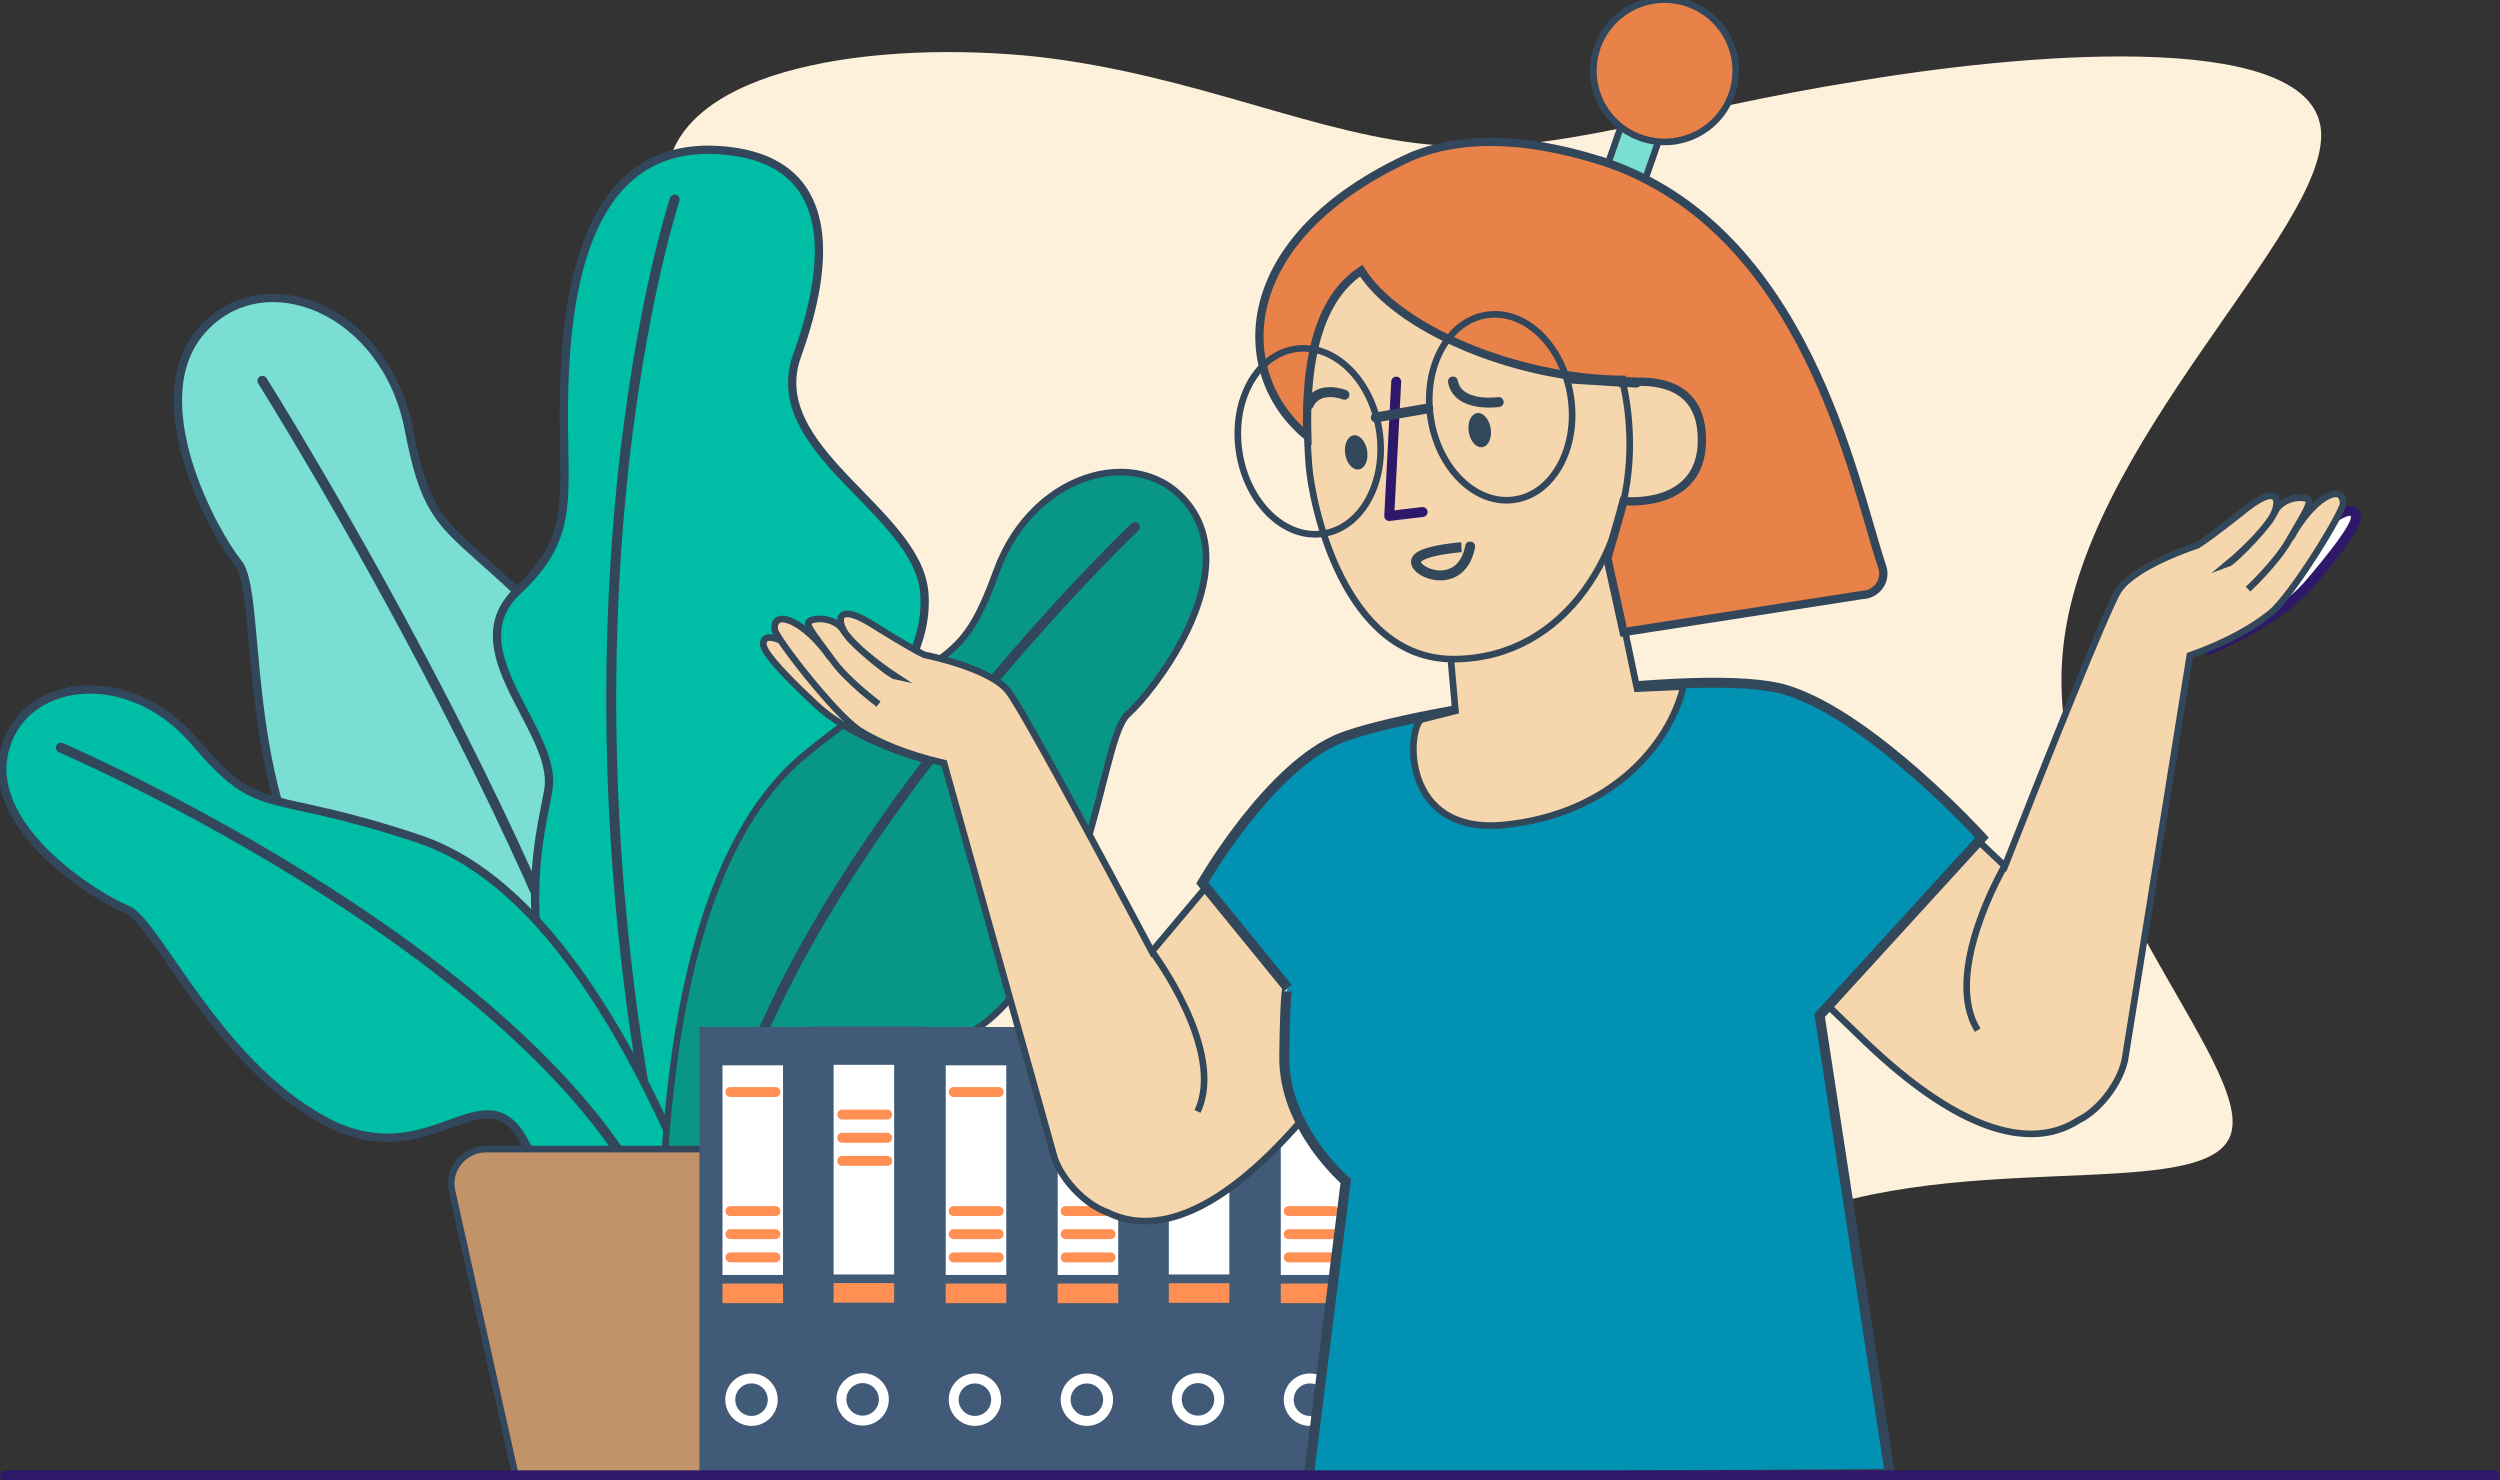
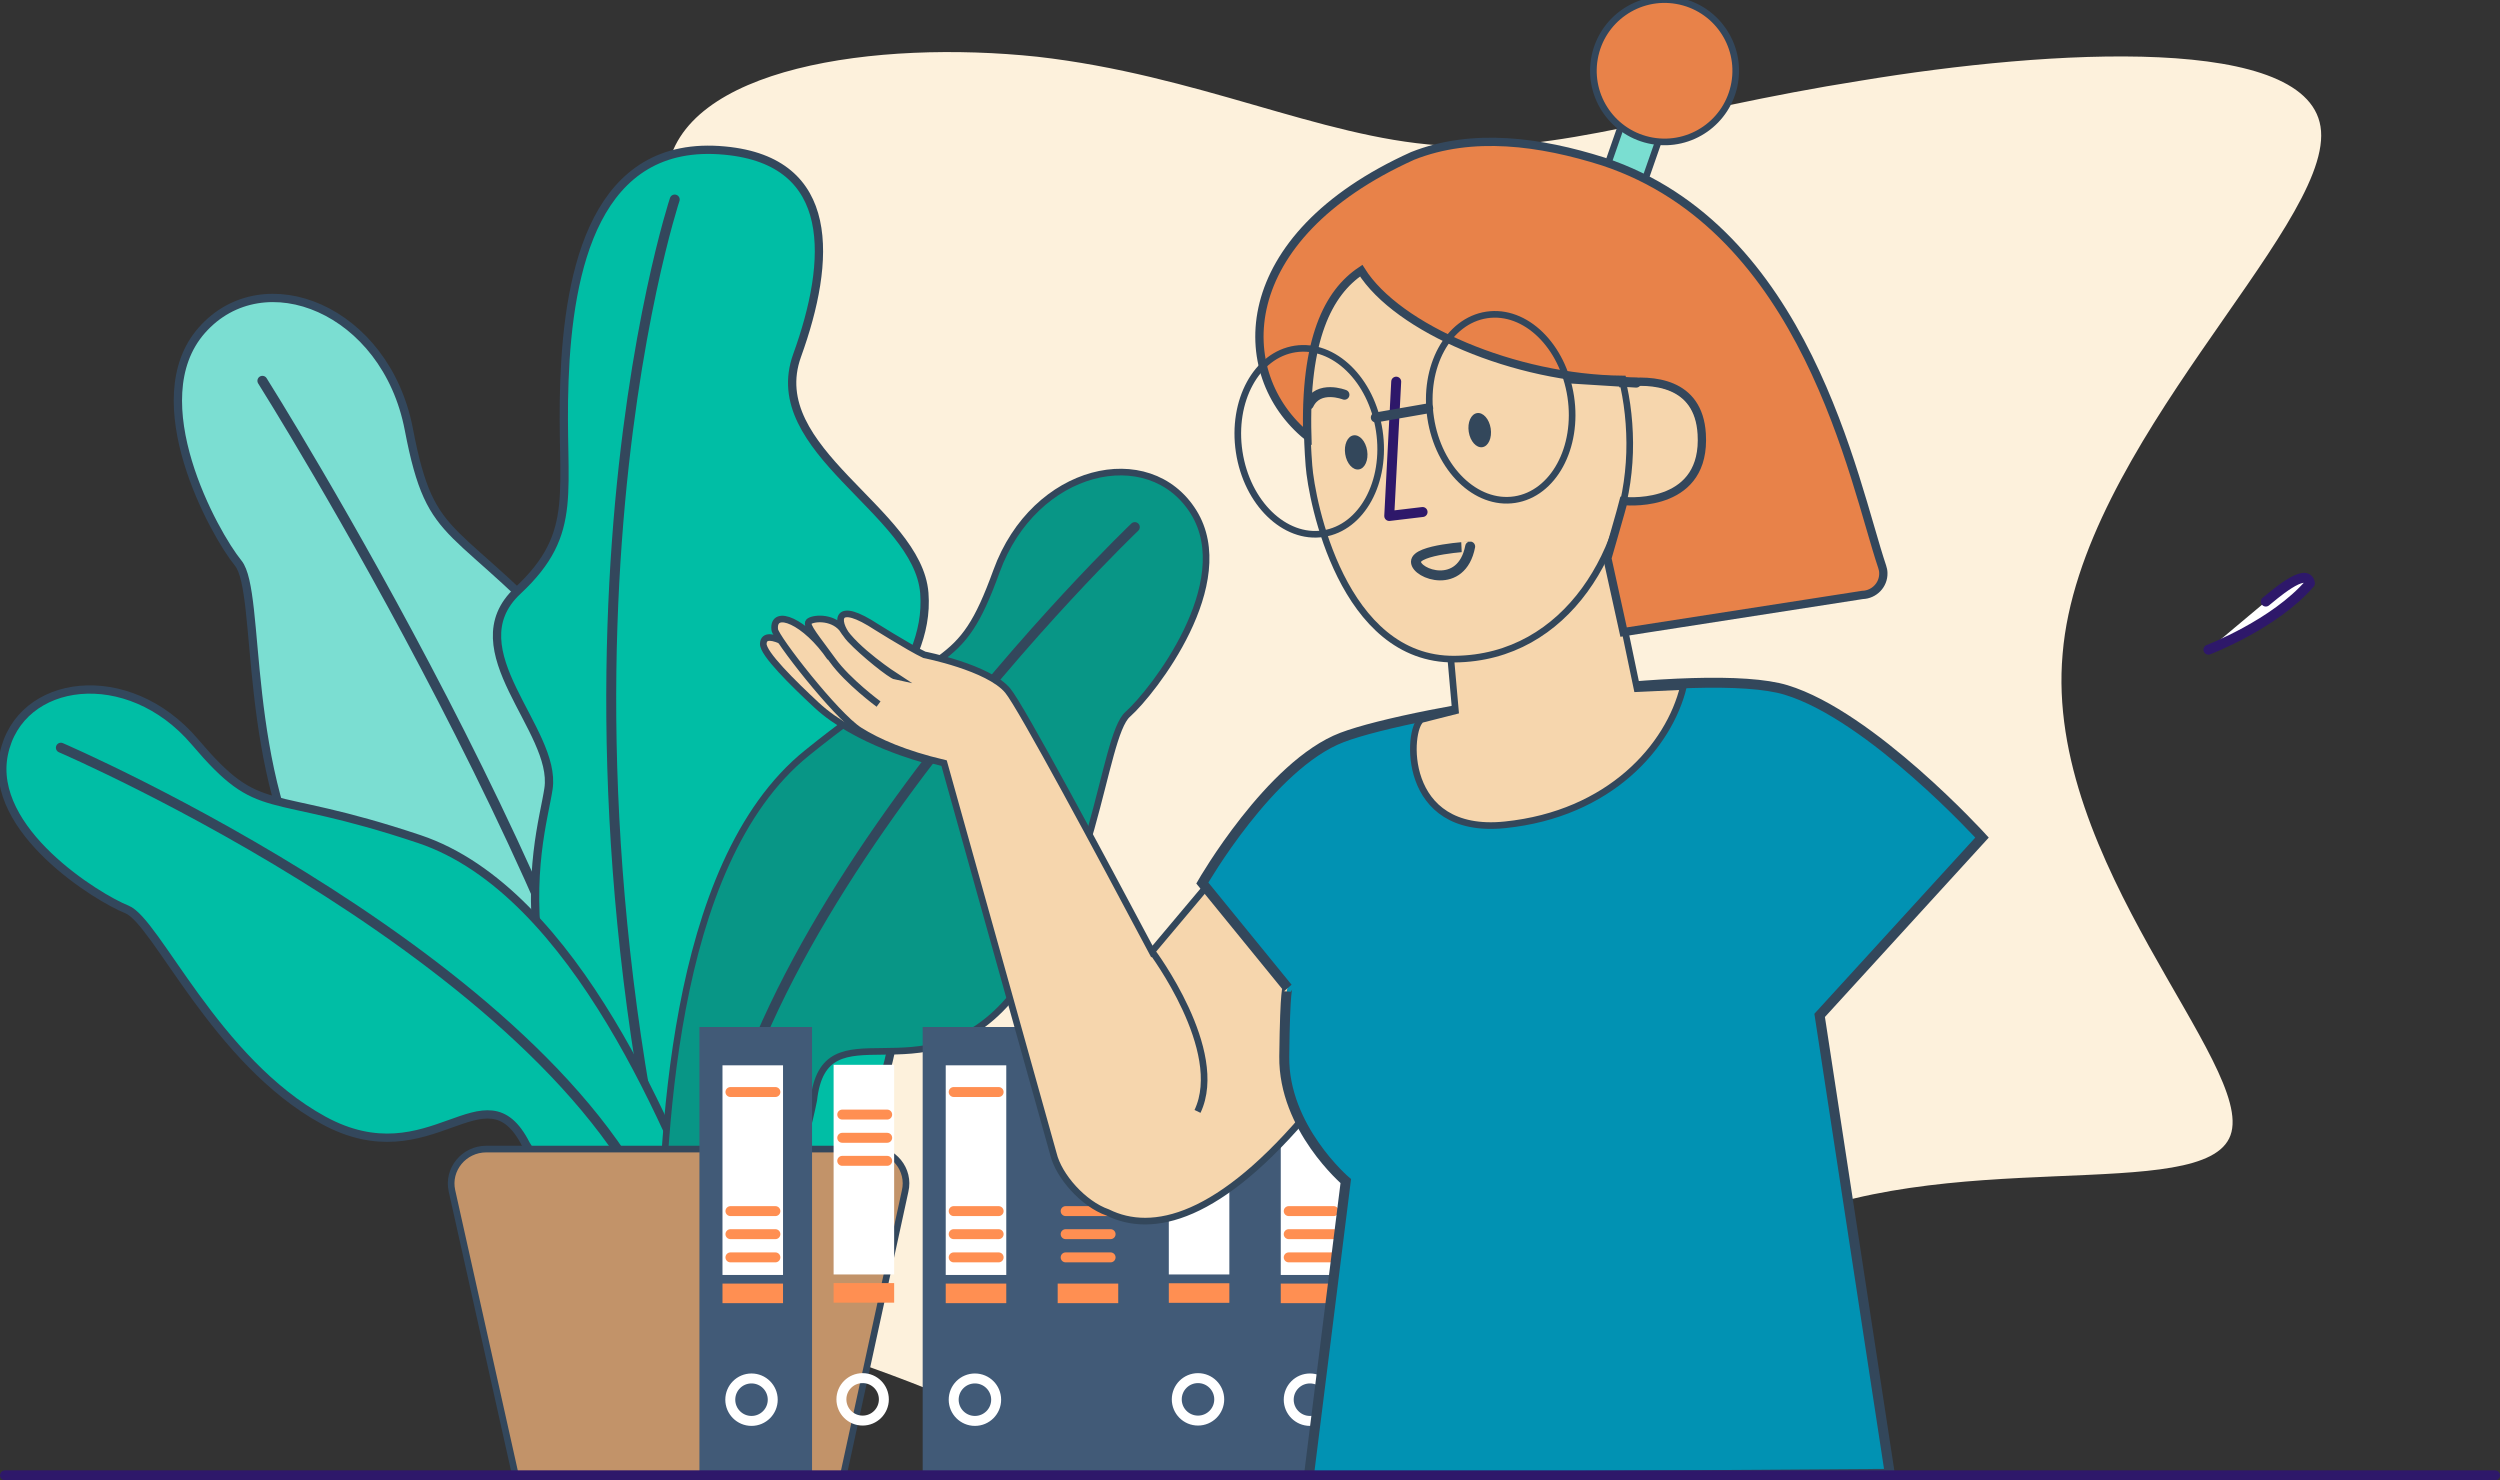
<svg xmlns="http://www.w3.org/2000/svg" version="1.1" id="Layer_1" x="0px" y="0px" viewBox="0 0 1507.3 892.5" style="enable-background:new 0 0 1507.3 892.5;" xml:space="preserve">
  <rect x="0" y="0" width="1507.3" height="892.5" fill="#333333" stroke="none" />
  <style type="text/css">
	.st0{fill:#FDF1DC;}
	.st1{fill:#7BDED2;stroke:#33475C;stroke-width:5;stroke-miterlimit:10;}
	.st2{fill:none;stroke:#33475C;stroke-width:6;stroke-linecap:round;stroke-linejoin:round;}
	.st3{fill:#00BEA5;stroke:#33475C;stroke-width:5;stroke-miterlimit:10;}
	.st4{fill:#089686;stroke:#33475C;stroke-width:4;stroke-miterlimit:10;}
	.st5{fill:#C29369;stroke:#33475C;stroke-width:4;stroke-miterlimit:10;}
	.st6{fill:#415A77;}
	.st7{fill:#FFFFFF;}
	.st8{fill:#FF8F52;}
	.st9{fill:none;stroke:#FFFFFF;stroke-width:6;stroke-linecap:round;stroke-linejoin:round;}
	.st10{fill:none;stroke:#FF8F52;stroke-width:6;stroke-linecap:round;stroke-linejoin:round;}
	.st11{fill:none;stroke:#2E186A;stroke-width:6;stroke-linecap:round;stroke-linejoin:round;}
	.st12{fill:#FFFFFF;stroke:#2E186A;stroke-width:6;stroke-linecap:round;stroke-linejoin:round;}
	.st13{fill:#F6D6AD;stroke:#33475B;stroke-width:4;stroke-miterlimit:10;}
	.st14{fill:#0192B3;stroke:#33475B;stroke-width:6;stroke-miterlimit:10;}
	.st15{fill:#7ADED1;stroke:#33475C;stroke-width:4;stroke-miterlimit:10;}
	.st16{fill:#E88249;stroke:#33475C;stroke-width:4;stroke-miterlimit:10;}
	.st17{fill:#E88249;stroke:#33475C;stroke-width:5;stroke-miterlimit:10;}
	.st18{fill:none;stroke:#33475B;stroke-width:6;stroke-linecap:round;stroke-linejoin:round;}
	.st19{fill:#33475B;}
	.st20{fill:none;stroke:#33475C;stroke-width:4;stroke-miterlimit:10;}
</style>
  <path class="st0" d="M1122.1,48.6C1235.7,29.8,1395,19.8,1399.4,79c4.4,60.1-145.4,189.4-155.8,315.2  c-11.3,125.8,116.6,248,101.2,290.3c-15.4,42.4-174.3,4.8-279,56.3C961,792.2,910.3,931.7,845,958.6  c-66.1,27.7-146.1-57.4-254.8-107.7c-108.7-51.2-246.1-66.8-249.5-137.7c-4.3-70.1,125.4-195.4,139.2-313.7  c14.6-118.2-86.8-231-77.8-295.1c8.2-64.1,126.7-80.4,223.3-70.2c96.6,11,170.4,48.5,242,53.4C939.1,93.4,1007.7,66.6,1122.1,48.6z" />
  <g>
    <g>
      <g>
        <g>
          <path class="st1" d="M394.1,760c12.2-85.8,38.9-273-41.1-361.2s-92.6-67.3-106.5-139.9s-87.6-102-124.8-59.8      s7.5,122.8,21.9,140.4s1.4,126,48.3,201s122.2,21.3,119,86.5C315.3,755.4,394.1,760,394.1,760z" />
          <path class="st2" d="M158.2,229.6c0,0,210.8,334.7,238.3,534.7" />
        </g>
        <g>
          <path class="st3" d="M437.1,90.8c-78.1-7.5-94.3,71.7-96.8,138.7s9.9,91.1-28.2,126.7s23.9,83.9,18.6,119.3      s-41.9,130,100.4,339.6c5.2,7.6,12.6,68.8,12.6,68.8l30.8-8.3c0,0-19.8-49.7,2.6-110s60.4-88.6,64-164s-50.3-60.8-40.4-110.4      s60.5-83.9,56.6-133.6s-97.4-86-76.7-143.3S504.7,97.2,437.1,90.8z" />
          <path class="st2" d="M406.8,120.3c0,0-102.1,308.1,27.2,727.3" />
        </g>
        <g>
          <path class="st3" d="M432.6,753.1c-26.8-67.7-85.2-215.5-179.8-247.2s-95-11.2-135.3-58.6S11.7,408.7,2.3,454.7      s56.5,86.6,74.2,93.6s53.4,91.5,118.5,127.1S292.3,641,317.1,690C373.7,782,432.6,753.1,432.6,753.1z" />
          <path class="st2" d="M36.7,450.8c0,0,307.4,132.3,365.5,299.5" />
        </g>
        <path class="st4" d="M397.9,770.2c1.6-78.2,5.2-248.9,88.6-316.2s91.5-46.8,114.3-109.6s92.1-78.5,118.8-35.7     s-24.4,108.4-39.7,122s-19.5,112.1-71.8,172.4s-110.9,1.7-117.5,60.3C468,777.3,397.9,770.2,397.9,770.2z" />
        <path class="st2" d="M684.2,317.8c0,0-259.8,247.9-255.6,438" />
        <path class="st5" d="M508.4,889.8l37.3-171.6c3.1-13-7-25.4-20.6-25.4H293.2c-13.5,0-23.6,12.3-20.7,25.2l38.1,170.7" />
        <g>
          <g>
-             <rect x="488.7" y="618.9" class="st6" width="67.9" height="271.4" />
            <rect x="502.6" y="642" class="st7" width="36.5" height="126.4" />
            <rect x="502.6" y="773.6" class="st8" width="36.5" height="11.8" />
            <circle class="st9" cx="520.1" cy="843.7" r="12.8" />
            <line class="st10" x1="534.9" y1="672" x2="507.8" y2="672" />
            <line class="st10" x1="534.9" y1="686" x2="507.8" y2="686" />
            <line class="st10" x1="534.9" y1="699.9" x2="507.8" y2="699.9" />
          </g>
          <g>
            <rect x="556.3" y="619.2" class="st6" width="67.9" height="271.4" />
            <rect x="570.2" y="642.3" class="st7" width="36.5" height="126.4" />
            <rect x="570.2" y="773.9" class="st8" width="36.5" height="11.8" />
            <circle class="st9" cx="587.8" cy="843.9" r="12.8" />
            <line class="st10" x1="602.1" y1="730.2" x2="575" y2="730.2" />
            <line class="st10" x1="602.1" y1="658.4" x2="575" y2="658.4" />
            <line class="st10" x1="602.1" y1="744.1" x2="575" y2="744.1" />
            <line class="st10" x1="602.1" y1="758.1" x2="575" y2="758.1" />
          </g>
          <g>
            <rect x="758.3" y="619.1" class="st6" width="67.9" height="271.4" />
            <rect x="772.2" y="642.3" class="st7" width="36.5" height="126.4" />
            <rect x="772.2" y="773.9" class="st8" width="36.5" height="11.8" />
            <circle class="st9" cx="789.8" cy="843.9" r="12.8" />
            <line class="st10" x1="804.1" y1="730.2" x2="777" y2="730.2" />
            <line class="st11" x1="804.1" y1="658.4" x2="777" y2="658.4" />
            <line class="st10" x1="804.1" y1="744.1" x2="777" y2="744.1" />
            <line class="st10" x1="804.1" y1="758.1" x2="777" y2="758.1" />
          </g>
          <g>
            <rect x="421.7" y="619.2" class="st6" width="67.9" height="271.4" />
            <rect x="435.6" y="642.3" class="st7" width="36.5" height="126.4" />
            <rect x="435.6" y="773.9" class="st8" width="36.5" height="11.8" />
            <circle class="st9" cx="453.1" cy="843.9" r="12.8" />
            <line class="st10" x1="467.5" y1="730.2" x2="440.4" y2="730.2" />
            <line class="st10" x1="467.5" y1="658.4" x2="440.4" y2="658.4" />
            <line class="st10" x1="467.5" y1="744.1" x2="440.4" y2="744.1" />
            <line class="st10" x1="467.5" y1="758.1" x2="440.4" y2="758.1" />
          </g>
          <g>
            <rect x="623.8" y="619.2" class="st6" width="67.9" height="271.4" />
-             <rect x="637.7" y="642.3" class="st7" width="36.5" height="126.4" />
            <rect x="637.7" y="773.9" class="st8" width="36.5" height="11.8" />
-             <circle class="st9" cx="655.3" cy="843.9" r="12.8" />
            <line class="st10" x1="669.6" y1="730.2" x2="642.5" y2="730.2" />
            <line class="st11" x1="669.6" y1="658.4" x2="642.5" y2="658.4" />
            <line class="st10" x1="669.6" y1="744.1" x2="642.5" y2="744.1" />
            <line class="st10" x1="669.6" y1="758.1" x2="642.5" y2="758.1" />
          </g>
          <rect x="690.8" y="618.9" class="st6" width="67.9" height="271.4" />
          <rect x="704.7" y="642" class="st7" width="36.5" height="126.4" />
          <rect x="704.7" y="773.7" class="st8" width="36.5" height="11.8" />
          <circle class="st9" cx="722.3" cy="843.7" r="12.8" />
          <line class="st10" x1="737" y1="672" x2="709.9" y2="672" />
          <line class="st10" x1="737" y1="686" x2="709.9" y2="686" />
          <line class="st10" x1="737" y1="699.9" x2="709.9" y2="699.9" />
        </g>
        <g>
-           <path class="st12" d="M1331.5,391.7c0,0,40-15.3,61.2-40c12.6-14.8,28.7-34.6,27.7-40.4c-1.7-10.9-23.1,8.3-26.6,11" />
-           <path class="st13" d="M1355.4,355.2c0,0,16.8-15.6,24.6-29.3s14-22.7,11.7-24.7s-13.9-2-19.4,6.1c-6.3,13.9-28.9,32.5-28.9,32.5      c2.8-1,17.7-15.9,24.7-25.3s8-24.5-12.8-8.6c0,0-22,17.7-30.5,22.9c0,0-37.5,12-47.5,27.2l0,0c-6.7,10.3-44.6,105.3-68.5,166.2      c-32.4-30.5-63.2-59.9-63.2-59.9L990,495.5c0,0,8.4,11,133.3,131.3c63,60.7,104.6,65,129.7,48.7c14-6.7,26.8-25.1,28.5-38.8      l38.8-241.5c22.8-8.1,38.3-17.2,48.5-25.4c13.1-10.6,43.9-61.2,43.9-66.2c-0.1-13.3-19-2.8-31.4,20.7 M1208.6,522.2      c0,0-37.8,64.4-16.2,98.9" />
+           <path class="st12" d="M1331.5,391.7c0,0,40-15.3,61.2-40c-1.7-10.9-23.1,8.3-26.6,11" />
          <g>
            <g>
              <path class="st13" d="M557.6,458c0,0-41.5-10.7-65.3-32.9c-14.2-13.2-32.4-31.1-32.1-37c0.5-11,23.8,5.6,27.6,7.9" />
              <path class="st13" d="M529.7,424.5c0,0-18.5-13.6-27.7-26.4s-16.4-21-14.4-23.2s13.6-3.5,20,3.9c7.9,13.1,32.4,29,32.4,29        c-2.9-0.6-19.4-13.8-27.4-22.3s-10.7-23.4,11.8-10c0,0,23.9,15.1,32.9,19.3c0,0,38.7,7.6,50.3,21.6l0,0        c7.9,9.4,56.2,99.5,86.9,157.3c28.7-34,56-66.7,56-66.7l158.1,15.4c0,0-7.1,11.9-117.5,145.5c-55.8,67.5-96.5,76.4-123.3,63.1        c-14.6-5.1-29.5-21.9-32.7-35.3l-65.9-235.6c-23.5-5.5-40.1-12.8-51-19.7c-14.2-9-50.6-55.8-51.1-60.8        c-1.4-13.2,18.6-5,33.5,17 M694.6,573.7c0,0,44.8,59.7,27.4,96.4" />
            </g>
          </g>
          <path class="st14" d="M1076.9,416c51.3,15.6,118.1,89,118.1,89l-97.9,107.2l42.3,276.4L789,891l22.4-178.9      c0,0-37.6-32-37.1-75.1s2.1-41.4,2.1-41.4l-51.5-63.2c0,0,40.9-71.3,84.3-87.8S1027.7,401,1076.9,416z" />
          <path class="st13" d="M874.5,394.7l3,33.9l-20.5,5.2c-8.6,5.3-12.8,70,50.4,63.5s98.9-47.4,107.6-83.4l-28,1.3l-17.8-85.2      L874.5,394.7z" />
          <g>
            <path class="st13" d="M969.6,300.4l8.7,1.8c0,0,50.6,5.9,47.7-40.4c-2.2-35.2-36.8-33-53.4-30" />
            <path class="st13" d="M789.2,280.8c1.6,21.1,20.1,117.3,87.9,116.6S983,330.5,982.6,267S948,154.6,905.1,154.1       S777.4,127.7,789.2,280.8z" />
            <rect x="962" y="82.3" transform="matrix(0.329 -0.944 0.944 0.329 570.956 992.182)" class="st15" width="42.9" height="24.3" />
            <ellipse transform="matrix(0.173 -0.985 0.985 0.173 787.631 1024.282)" class="st16" cx="1004.1" cy="42.9" rx="42.9" ry="42.9" />
            <path class="st17" d="M966.7,97.4c-38.1-12.1-79-17.7-115-3.4c-109.1,49.3-109.3,131.6-63.5,169l0,0       c-1.7-58.3,12.5-86.5,32.5-99.8c21.9,34.9,92.6,65.1,157.3,65.8c0.1,0.6,0.3,1.2,0.4,1.8c17.8-2.2,45.7-0.6,47.6,30.8       c2.7,43.4-41.5,41-47.1,40.5c-0.8,3.4-9.8,34.5-9.8,34.5l9.8,44.5l144-22.4c7.1-0.2,12.8-6.1,12.6-13.2c0-1.3-0.3-2.6-0.7-3.8       C1117.5,290.2,1089.2,138,966.7,97.4z" />
            <path class="st18" d="M853.7,338.7c0,7.5,27.5,17.5,32.7-9.2C886.4,329.5,853.7,331.2,853.7,338.7z" />
            <polyline class="st11" points="857.7,308.7 837.6,311.1 841.8,230.1      " />
            <path class="st18" d="M810.6,238c0,0-15.6-6.2-21.5,5.9" />
-             <path class="st18" d="M903.6,242.4c0,0-24.6,3.6-27.6-12.4" />
            <ellipse transform="matrix(0.988 -0.154 0.154 0.988 -29.305 140.352)" class="st19" cx="892.2" cy="259.5" rx="6.7" ry="10.4" />
            <ellipse transform="matrix(0.988 -0.154 0.154 0.988 -32.245 129.051)" class="st19" cx="817.7" cy="272.9" rx="6.7" ry="10.4" />
            <g>
              <ellipse transform="matrix(0.989 -0.15 0.15 0.989 -26.587 138.344)" class="st20" cx="904.5" cy="245.6" rx="42.7" ry="56.3" />
              <ellipse transform="matrix(0.989 -0.15 0.15 0.989 -30.971 121.272)" class="st20" cx="789.1" cy="266.1" rx="42.7" ry="56.3" />
              <line class="st2" x1="829.5" y1="251.7" x2="861.1" y2="246.2" />
              <line class="st2" x1="946.5" y1="228.2" x2="986.5" y2="230.7" />
            </g>
          </g>
        </g>
        <line class="st11" x1="3" y1="889.5" x2="1504.3" y2="889.5" />
      </g>
    </g>
  </g>
</svg>